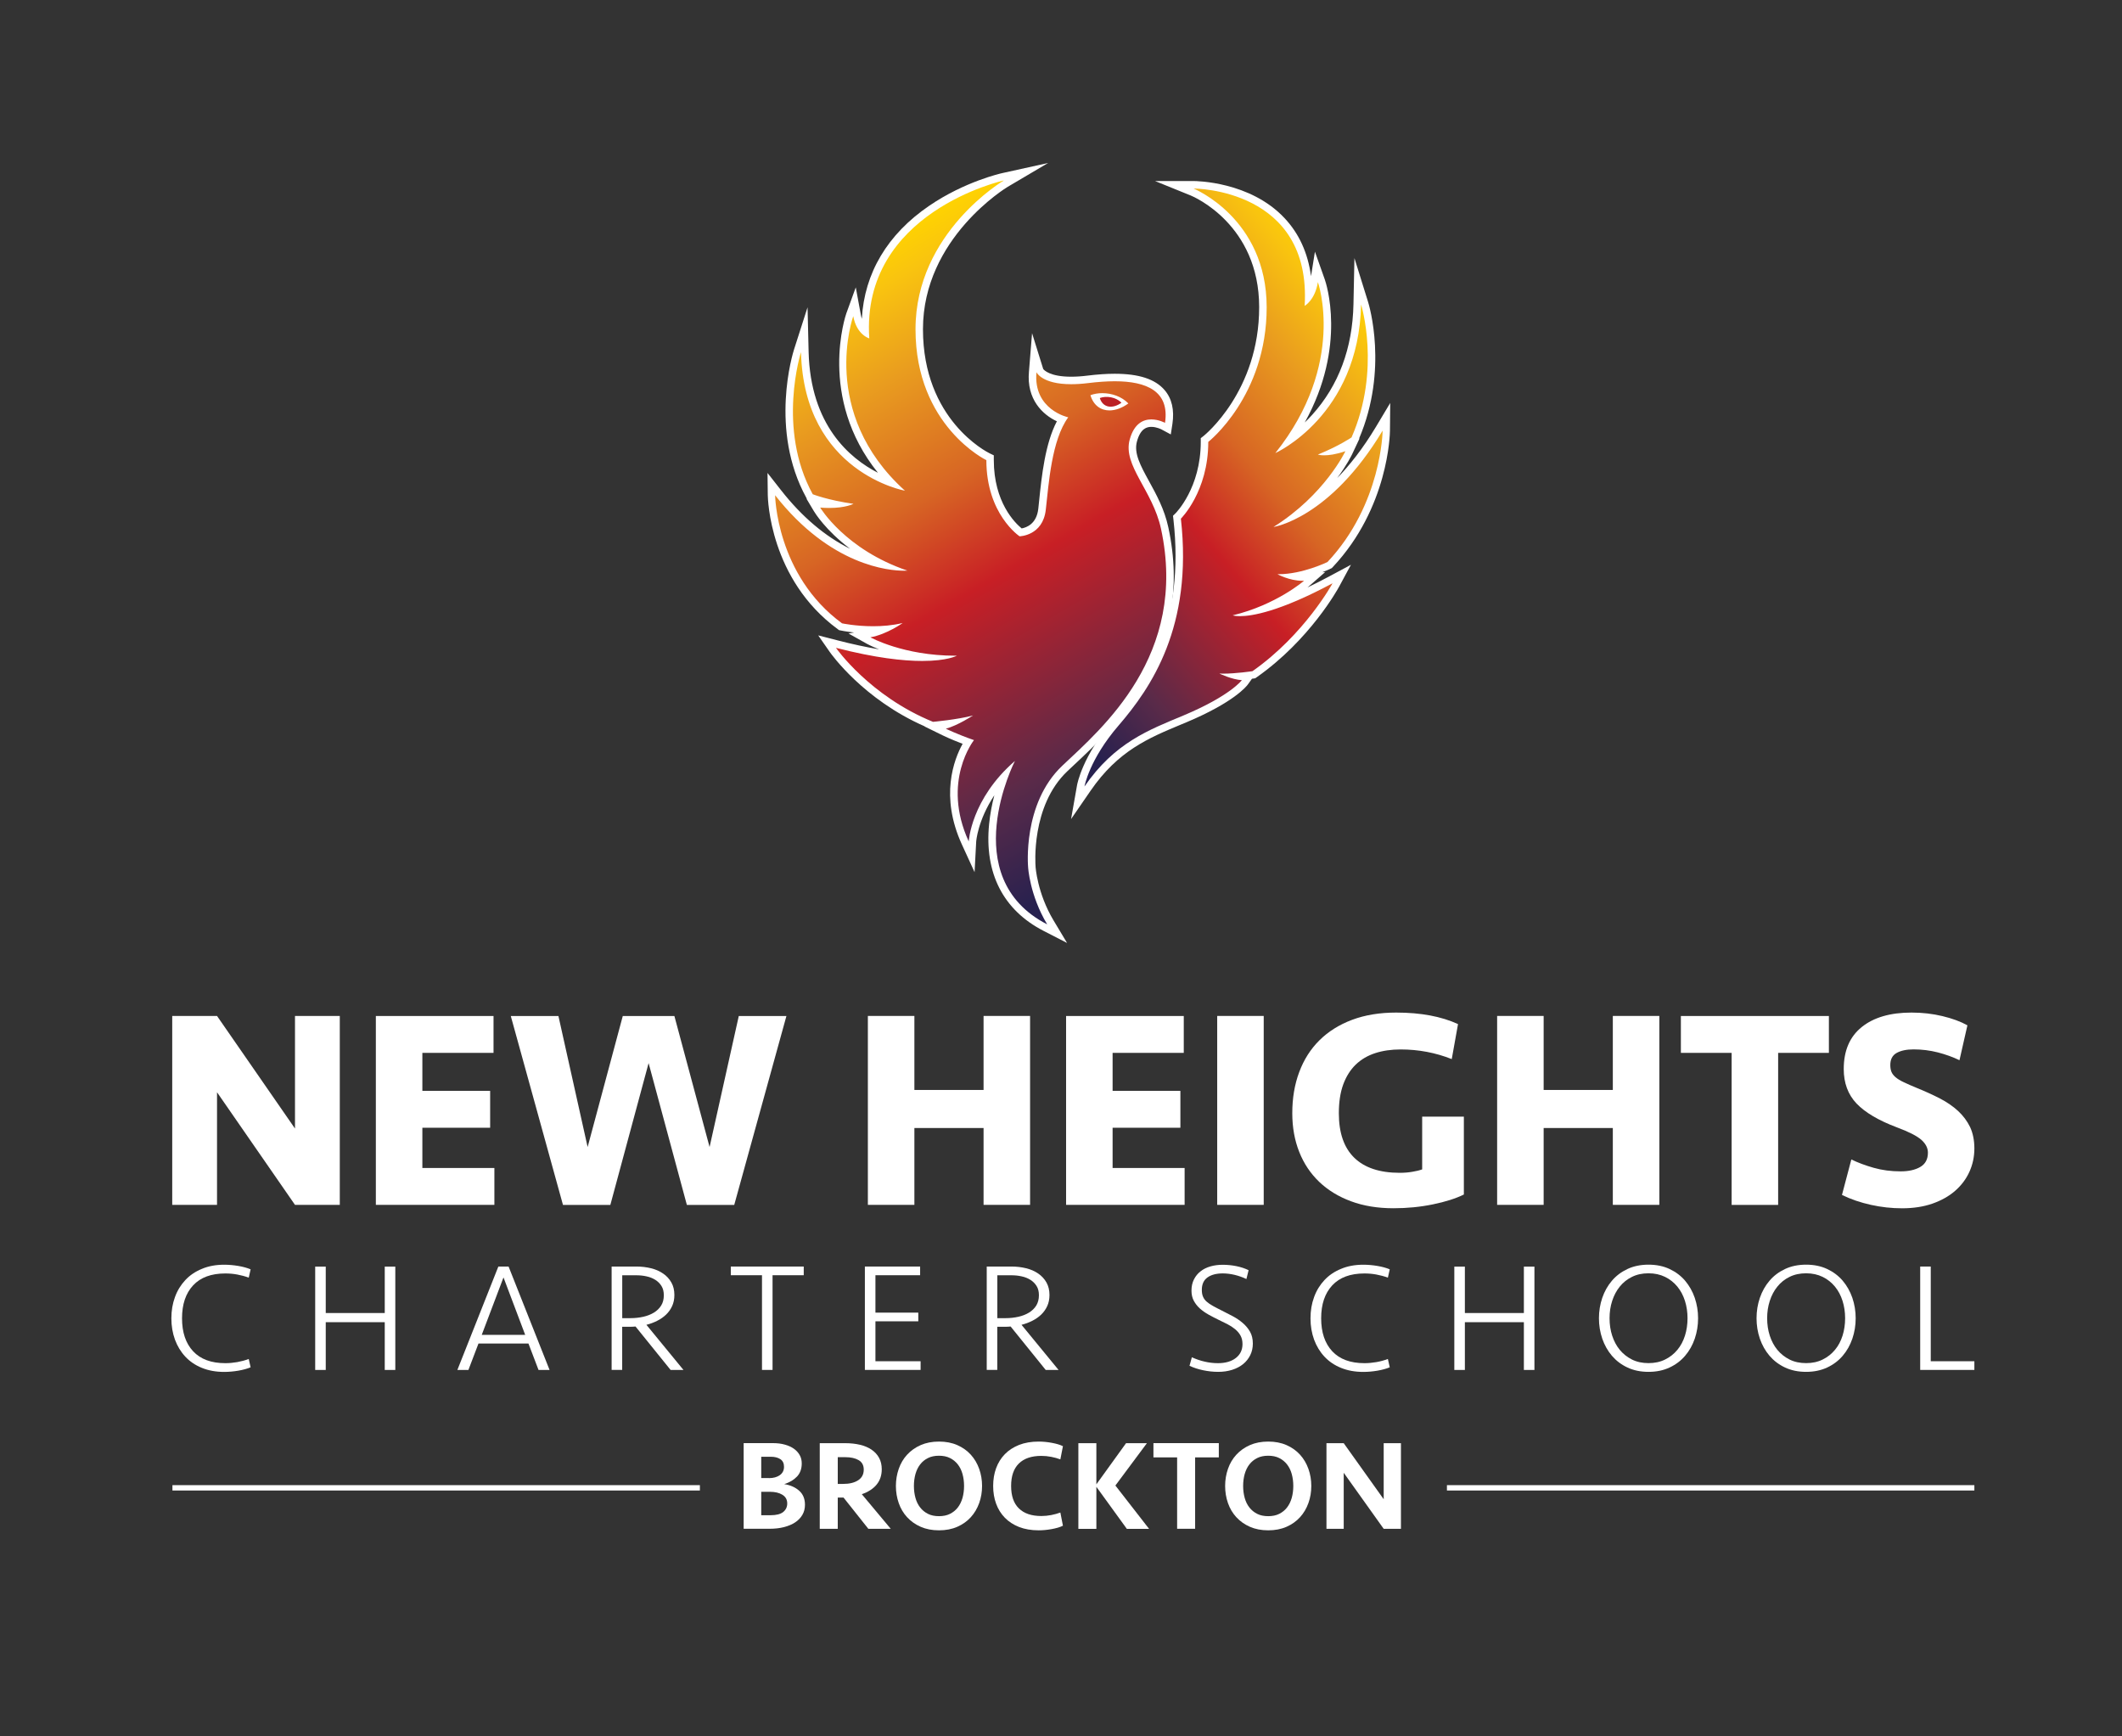
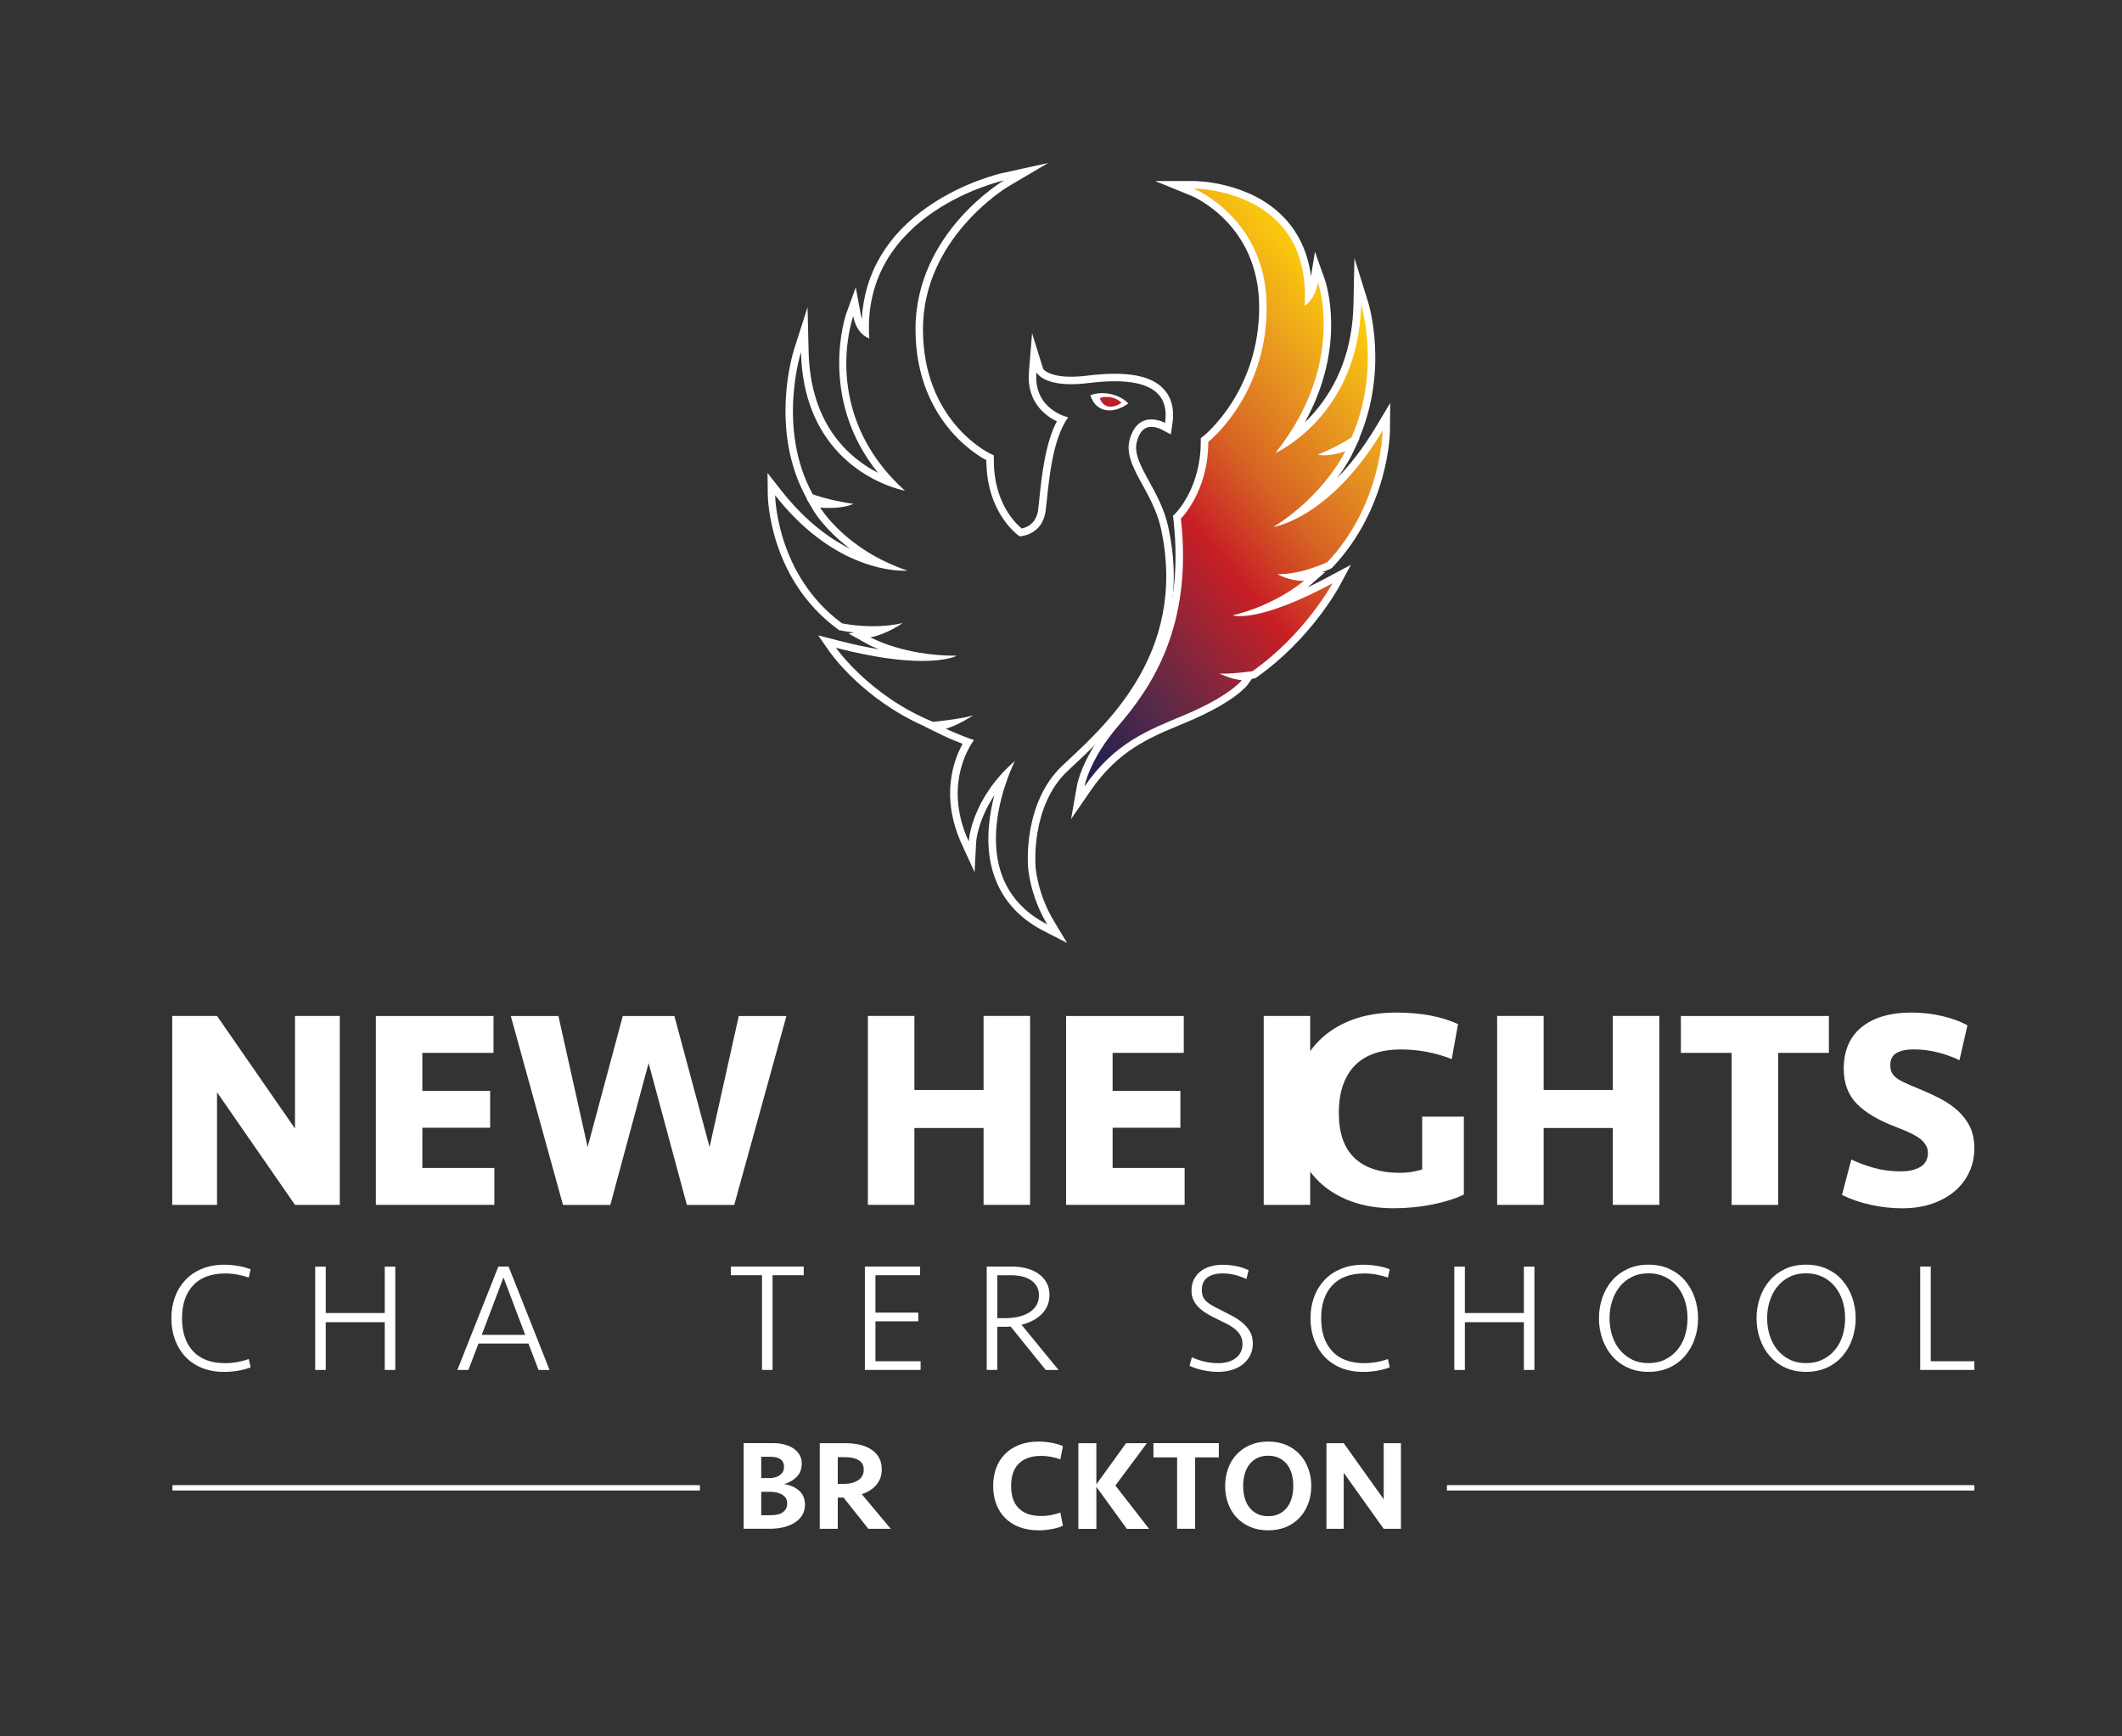
<svg xmlns="http://www.w3.org/2000/svg" version="1.1" id="Layer_1" x="0px" y="0px" viewBox="0 0 396 324" xml:space="preserve">
  <rect x="0" y="0" width="396" height="324" fill="#333333" stroke="none" />
  <g>
    <path fill="#FFFFFF" d="M55.05,224.82L40.5,203.81v21.01h-8.36v-35.25h8.36l14.55,21.01v-21.01h8.36v35.25H55.05z" />
    <path fill="#FFFFFF" d="M70.14,189.58H92.1v6.88H78.82v7.09h12.65v6.88H78.82v7.51h13.44v6.88H70.14V189.58z" />
    <path fill="#FFFFFF" d="M132.42,214.03l5.45-24.45h8.89l-9.74,35.25h-8.84l-7.14-26.46l-7.14,26.46h-8.84l-9.74-35.25h8.89 l5.45,24.45l6.56-24.45h9.63L132.42,214.03z" />
    <path fill="#FFFFFF" d="M183.55,224.82v-14.34h-12.91v14.34h-8.68v-35.25h8.68v13.81h12.91v-13.81h8.68v35.25H183.55z" />
    <path fill="#FFFFFF" d="M198.95,189.58h21.96v6.88h-13.28v7.09h12.65v6.88h-12.65v7.51h13.44v6.88h-22.12V189.58z" />
-     <path fill="#FFFFFF" d="M235.83,224.82h-8.68v-35.25h8.68V224.82z" />
+     <path fill="#FFFFFF" d="M235.83,224.82v-35.25h8.68V224.82z" />
    <path fill="#FFFFFF" d="M260.55,188.94c4.59,0,8.43,0.72,11.54,2.15l-1.17,6.53c-3.03-1.2-6.21-1.8-9.53-1.8 c-1.76,0-3.35,0.23-4.76,0.69c-1.41,0.46-2.62,1.17-3.63,2.14c-1,0.97-1.78,2.21-2.33,3.7c-0.55,1.5-0.82,3.29-0.82,5.37 c0,3.67,0.96,6.44,2.88,8.31c1.92,1.87,4.75,2.81,8.49,2.81c0.81,0,1.59-0.06,2.33-0.19c0.74-0.12,1.36-0.27,1.85-0.45v-9.84h7.78 v14.53c-1.52,0.75-3.45,1.36-5.79,1.84c-2.35,0.48-4.79,0.72-7.33,0.72c-2.96,0-5.61-0.43-7.94-1.3c-2.33-0.86-4.3-2.07-5.93-3.62 c-1.62-1.55-2.87-3.41-3.73-5.58c-0.86-2.17-1.3-4.58-1.3-7.22c0-2.82,0.43-5.39,1.3-7.7c0.86-2.31,2.12-4.29,3.78-5.93 c1.66-1.64,3.69-2.91,6.09-3.81C254.74,189.39,257.48,188.94,260.55,188.94z" />
    <path fill="#FFFFFF" d="M300.98,224.82v-14.34h-12.91v14.34h-8.68v-35.25h8.68v13.81h12.91v-13.81h8.68v35.25H300.98z" />
    <path fill="#FFFFFF" d="M341.3,189.58v6.88h-9.47v28.37h-8.68v-28.37h-9.47v-6.88H341.3z" />
    <path fill="#FFFFFF" d="M368.45,214.29c0,1.55-0.31,3.01-0.93,4.37c-0.62,1.36-1.51,2.54-2.67,3.55s-2.58,1.8-4.23,2.38 c-1.66,0.58-3.55,0.87-5.66,0.87c-1.94,0-3.88-0.21-5.82-0.64s-3.74-1.04-5.4-1.85l1.75-6.62c1.23,0.6,2.63,1.12,4.18,1.56 c1.55,0.44,3.23,0.66,5.03,0.66c1.48,0,2.7-0.27,3.65-0.82c0.95-0.55,1.43-1.44,1.43-2.67c0-0.88-0.42-1.68-1.24-2.41 c-0.83-0.72-2.34-1.49-4.52-2.3c-3.46-1.3-5.98-2.8-7.57-4.47c-1.59-1.68-2.38-3.82-2.38-6.43c0-3.42,1.12-6.03,3.36-7.83 c2.24-1.8,5.34-2.7,9.29-2.7c2.01,0,3.93,0.22,5.77,0.66c1.83,0.44,3.39,1.01,4.66,1.72l-1.48,6.51c-1.24-0.6-2.58-1.08-4.05-1.46 c-1.46-0.37-2.97-0.56-4.52-0.56c-1.31,0-2.35,0.22-3.15,0.66c-0.79,0.44-1.19,1.19-1.19,2.25c0,0.49,0.07,0.92,0.21,1.27 c0.14,0.35,0.4,0.69,0.77,1.01c0.37,0.32,0.89,0.64,1.56,0.95c0.67,0.32,1.52,0.69,2.54,1.11c1.48,0.6,2.88,1.24,4.18,1.91 c1.3,0.67,2.43,1.45,3.39,2.33c0.95,0.88,1.7,1.89,2.25,3.02C368.18,211.45,368.45,212.78,368.45,214.29z" />
  </g>
  <g>
    <path fill="#FFFFFF" d="M41.84,235.99c0.87,0,1.75,0.08,2.64,0.23c0.89,0.15,1.65,0.36,2.29,0.63l-0.35,1.55 c-0.68-0.25-1.39-0.44-2.14-0.58c-0.75-0.14-1.5-0.2-2.23-0.2c-2.63,0-4.63,0.74-6.01,2.22c-1.38,1.48-2.07,3.53-2.07,6.15 c0,2.62,0.69,4.67,2.07,6.15c1.38,1.48,3.38,2.22,6.01,2.22c0.73,0,1.48-0.07,2.23-0.2c0.75-0.14,1.47-0.33,2.14-0.58l0.35,1.55 c-0.64,0.27-1.4,0.47-2.29,0.63c-0.89,0.15-1.77,0.23-2.64,0.23c-1.55,0-2.93-0.25-4.16-0.75c-1.23-0.5-2.26-1.2-3.1-2.1 c-0.84-0.9-1.48-1.96-1.93-3.17c-0.44-1.22-0.67-2.54-0.67-3.97c0-1.43,0.22-2.75,0.67-3.97c0.44-1.22,1.09-2.27,1.93-3.17 c0.84-0.9,1.87-1.6,3.1-2.1C38.91,236.24,40.3,235.99,41.84,235.99z" />
    <path fill="#FFFFFF" d="M71.8,255.63v-8.92H60.79v8.92h-1.97v-19.29h1.97V245H71.8v-8.66h1.97v19.29H71.8z" />
    <path fill="#FFFFFF" d="M102.56,255.63h-2.06l-1.88-4.93h-9.33l-1.88,4.93h-2.06L93,236.33h1.91L102.56,255.63z M93.96,238.36 l-4.06,10.72h8.11L93.96,238.36z" />
-     <path fill="#FFFFFF" d="M125.85,241.64c0,0.77-0.14,1.46-0.42,2.07c-0.28,0.61-0.66,1.14-1.13,1.59c-0.47,0.45-1.03,0.84-1.67,1.16 c-0.64,0.32-1.3,0.57-2,0.74l6.92,8.43h-2.4l-6.55-8.11c-0.16,0.02-0.33,0.03-0.54,0.04c-0.2,0.01-0.39,0.01-0.56,0.01h-1.39v8.05 h-1.97v-19.29h4.64c0.95,0,1.85,0.11,2.71,0.32c0.86,0.21,1.61,0.54,2.26,0.99c0.65,0.44,1.16,1,1.54,1.67 C125.67,239.97,125.85,240.75,125.85,241.64z M123.88,241.69c0-0.68-0.14-1.25-0.43-1.72s-0.68-0.86-1.16-1.16 c-0.48-0.3-1.03-0.52-1.65-0.65c-0.62-0.14-1.26-0.2-1.91-0.2h-2.61v8h1.56c0.83,0,1.62-0.09,2.38-0.26 c0.75-0.17,1.41-0.43,1.98-0.78c0.57-0.35,1.02-0.79,1.35-1.32S123.88,242.43,123.88,241.69z" />
    <path fill="#FFFFFF" d="M149.99,236.33v1.62h-5.82v17.67h-1.97v-17.67h-5.82v-1.62H149.99z" />
    <path fill="#FFFFFF" d="M161.4,236.33h10.31v1.62h-8.34v6.98h8v1.62h-8v7.45h8.43v1.62h-10.4V236.33z" />
    <path fill="#FFFFFF" d="M195.85,241.64c0,0.77-0.14,1.46-0.42,2.07s-0.66,1.14-1.13,1.59c-0.47,0.45-1.03,0.84-1.67,1.16 c-0.64,0.32-1.3,0.57-2,0.74l6.92,8.43h-2.4l-6.55-8.11c-0.15,0.02-0.33,0.03-0.54,0.04c-0.2,0.01-0.39,0.01-0.56,0.01h-1.39v8.05 h-1.97v-19.29h4.64c0.95,0,1.85,0.11,2.71,0.32c0.86,0.21,1.61,0.54,2.26,0.99s1.16,1,1.54,1.67 C195.66,239.97,195.85,240.75,195.85,241.64z M193.88,241.69c0-0.68-0.14-1.25-0.43-1.72c-0.29-0.47-0.68-0.86-1.16-1.16 c-0.48-0.3-1.03-0.52-1.65-0.65c-0.62-0.14-1.26-0.2-1.91-0.2h-2.61v8h1.56c0.83,0,1.62-0.09,2.38-0.26 c0.75-0.17,1.41-0.43,1.98-0.78c0.57-0.35,1.02-0.79,1.35-1.32C193.71,243.06,193.88,242.43,193.88,241.69z" />
    <path fill="#FFFFFF" d="M233.8,250.7c0,0.79-0.16,1.51-0.48,2.16c-0.32,0.65-0.76,1.2-1.33,1.67c-0.57,0.46-1.25,0.82-2.04,1.07 c-0.79,0.25-1.66,0.38-2.61,0.38c-0.93,0-1.87-0.1-2.82-0.3c-0.96-0.2-1.8-0.48-2.54-0.83l0.44-1.59c0.77,0.35,1.56,0.62,2.38,0.81 c0.81,0.19,1.64,0.29,2.49,0.29c1.39,0,2.5-0.32,3.33-0.96c0.83-0.64,1.25-1.51,1.25-2.61c0-0.6-0.12-1.12-0.36-1.56 c-0.24-0.44-0.57-0.84-0.99-1.19c-0.42-0.35-0.89-0.66-1.43-0.94c-0.54-0.28-1.1-0.56-1.68-0.83c-0.64-0.31-1.26-0.63-1.87-0.97 c-0.61-0.34-1.15-0.72-1.62-1.14s-0.85-0.91-1.14-1.45c-0.29-0.54-0.43-1.17-0.43-1.88c0-0.79,0.15-1.49,0.46-2.1 c0.31-0.61,0.72-1.12,1.25-1.52c0.52-0.41,1.13-0.71,1.84-0.91c0.7-0.2,1.46-0.3,2.27-0.3c0.89,0,1.75,0.09,2.58,0.26 c0.83,0.17,1.58,0.42,2.26,0.75l-0.41,1.65c-0.68-0.33-1.4-0.58-2.16-0.77c-0.76-0.18-1.51-0.28-2.25-0.28 c-1.2,0-2.15,0.25-2.85,0.75c-0.71,0.5-1.06,1.28-1.06,2.32c0,0.5,0.07,0.93,0.22,1.27c0.15,0.35,0.37,0.66,0.68,0.93 c0.31,0.27,0.7,0.54,1.17,0.8c0.47,0.26,1.04,0.56,1.69,0.88c0.66,0.33,1.32,0.67,2,1.03c0.68,0.36,1.29,0.77,1.85,1.25 c0.56,0.47,1.02,1.02,1.38,1.64C233.62,249.09,233.8,249.84,233.8,250.7z" />
    <path fill="#FFFFFF" d="M254.42,235.99c0.87,0,1.75,0.08,2.64,0.23c0.89,0.15,1.65,0.36,2.29,0.63l-0.35,1.55 c-0.68-0.25-1.39-0.44-2.14-0.58s-1.5-0.2-2.23-0.2c-2.63,0-4.63,0.74-6.01,2.22c-1.38,1.48-2.07,3.53-2.07,6.15 c0,2.62,0.69,4.67,2.07,6.15c1.38,1.48,3.39,2.22,6.01,2.22c0.73,0,1.48-0.07,2.23-0.2s1.47-0.33,2.14-0.58l0.35,1.55 c-0.64,0.27-1.4,0.47-2.29,0.63c-0.89,0.15-1.77,0.23-2.64,0.23c-1.55,0-2.93-0.25-4.16-0.75c-1.23-0.5-2.26-1.2-3.1-2.1 c-0.84-0.9-1.48-1.96-1.93-3.17c-0.44-1.22-0.67-2.54-0.67-3.97c0-1.43,0.22-2.75,0.67-3.97c0.44-1.22,1.09-2.27,1.93-3.17 c0.84-0.9,1.87-1.6,3.1-2.1C251.49,236.24,252.88,235.99,254.42,235.99z" />
    <path fill="#FFFFFF" d="M284.38,255.63v-8.92h-11.01v8.92h-1.97v-19.29h1.97V245h11.01v-8.66h1.97v19.29H284.38z" />
    <path fill="#FFFFFF" d="M307.64,255.98c-1.47,0-2.78-0.27-3.93-0.81c-1.15-0.54-2.11-1.27-2.9-2.19c-0.78-0.92-1.38-1.98-1.8-3.19 c-0.41-1.21-0.62-2.48-0.62-3.81s0.21-2.6,0.62-3.81c0.42-1.21,1.01-2.27,1.8-3.19c0.78-0.92,1.75-1.65,2.9-2.19 c1.15-0.54,2.46-0.81,3.93-0.81c1.47,0,2.78,0.27,3.93,0.81c1.15,0.54,2.12,1.27,2.9,2.19c0.78,0.92,1.38,1.98,1.8,3.19 c0.41,1.21,0.62,2.48,0.62,3.81s-0.21,2.6-0.62,3.81c-0.42,1.21-1.01,2.27-1.8,3.19c-0.78,0.92-1.75,1.65-2.9,2.19 C310.42,255.71,309.11,255.98,307.64,255.98z M307.64,254.35c1.16,0,2.19-0.22,3.09-0.67c0.9-0.44,1.66-1.04,2.29-1.8 c0.63-0.75,1.1-1.64,1.42-2.65c0.32-1.01,0.48-2.1,0.48-3.26c0-1.14-0.16-2.22-0.48-3.23c-0.32-1.01-0.79-1.9-1.42-2.67 c-0.63-0.76-1.39-1.37-2.29-1.81c-0.9-0.44-1.93-0.67-3.09-0.67s-2.19,0.22-3.09,0.67c-0.9,0.44-1.66,1.05-2.27,1.81 c-0.62,0.76-1.09,1.65-1.42,2.67c-0.33,1.01-0.49,2.09-0.49,3.23c0,1.16,0.16,2.25,0.49,3.26c0.33,1.01,0.8,1.9,1.42,2.65 c0.62,0.75,1.38,1.35,2.27,1.8C305.45,254.13,306.48,254.35,307.64,254.35z" />
    <path fill="#FFFFFF" d="M337.05,255.98c-1.47,0-2.78-0.27-3.93-0.81c-1.15-0.54-2.11-1.27-2.9-2.19c-0.78-0.92-1.38-1.98-1.8-3.19 c-0.41-1.21-0.62-2.48-0.62-3.81s0.21-2.6,0.62-3.81c0.42-1.21,1.01-2.27,1.8-3.19c0.78-0.92,1.75-1.65,2.9-2.19 c1.15-0.54,2.46-0.81,3.93-0.81c1.47,0,2.78,0.27,3.93,0.81c1.15,0.54,2.12,1.27,2.9,2.19c0.78,0.92,1.38,1.98,1.8,3.19 c0.41,1.21,0.62,2.48,0.62,3.81s-0.21,2.6-0.62,3.81c-0.42,1.21-1.01,2.27-1.8,3.19c-0.78,0.92-1.75,1.65-2.9,2.19 C339.82,255.71,338.51,255.98,337.05,255.98z M337.05,254.35c1.16,0,2.19-0.22,3.09-0.67c0.9-0.44,1.66-1.04,2.29-1.8 c0.63-0.75,1.1-1.64,1.42-2.65c0.32-1.01,0.48-2.1,0.48-3.26c0-1.14-0.16-2.22-0.48-3.23c-0.32-1.01-0.79-1.9-1.42-2.67 c-0.63-0.76-1.39-1.37-2.29-1.81c-0.9-0.44-1.93-0.67-3.09-0.67s-2.19,0.22-3.09,0.67c-0.9,0.44-1.66,1.05-2.27,1.81 c-0.62,0.76-1.09,1.65-1.42,2.67c-0.33,1.01-0.49,2.09-0.49,3.23c0,1.16,0.16,2.25,0.49,3.26c0.33,1.01,0.8,1.9,1.42,2.65 c0.62,0.75,1.38,1.35,2.27,1.8C334.86,254.13,335.89,254.35,337.05,254.35z" />
    <path fill="#FFFFFF" d="M360.31,236.33v17.67h8.14v1.62h-10.11v-19.29H360.31z" />
  </g>
  <line fill="none" stroke="#FFFFFF" stroke-miterlimit="22.926" x1="130.61" y1="277.62" x2="32.18" y2="277.62" />
  <line fill="none" stroke="#FFFFFF" stroke-miterlimit="22.926" x1="368.45" y1="277.62" x2="270.02" y2="277.62" />
  <g>
    <path fill="#FFFFFF" d="M150.22,280.78c0,0.7-0.16,1.33-0.48,1.88c-0.32,0.55-0.77,1.02-1.34,1.4c-0.58,0.38-1.27,0.68-2.09,0.89 c-0.82,0.21-1.72,0.31-2.71,0.31h-4.82v-15.98h5.47c0.82,0,1.56,0.09,2.22,0.28c0.66,0.18,1.23,0.44,1.69,0.77 c0.46,0.33,0.82,0.72,1.08,1.19c0.26,0.46,0.38,0.98,0.38,1.54c0,1.01-0.29,1.82-0.88,2.45c-0.58,0.62-1.38,1.1-2.39,1.42 c1.15,0.18,2.08,0.59,2.8,1.24C149.86,278.8,150.22,279.67,150.22,280.78z M143.49,275.81c0.83,0,1.5-0.18,2.03-0.55 c0.52-0.37,0.79-0.89,0.79-1.56c0-0.64-0.22-1.11-0.67-1.42c-0.45-0.3-1.05-0.46-1.81-0.46h-1.77v3.98H143.49z M146.91,280.54 c0-0.72-0.3-1.26-0.91-1.63c-0.6-0.37-1.38-0.55-2.34-0.55h-1.6v4.37h1.77c1.05,0,1.83-0.2,2.33-0.6 C146.66,281.72,146.91,281.19,146.91,280.54z" />
    <path fill="#FFFFFF" d="M164.55,274.15c0,1.14-0.32,2.09-0.96,2.87c-0.64,0.78-1.56,1.37-2.76,1.79l5.4,6.46h-4.18l-4.63-5.83 h-1.08v5.83h-3.36v-15.98h4.78c0.99,0,1.9,0.1,2.74,0.3c0.83,0.2,1.55,0.5,2.15,0.91c0.6,0.41,1.07,0.92,1.4,1.52 C164.38,272.63,164.55,273.34,164.55,274.15z M161.19,274.23c0-0.82-0.32-1.41-0.96-1.78s-1.47-0.55-2.5-0.55h-1.39v4.99h1.01 c1.15,0,2.08-0.22,2.78-0.67S161.19,275.11,161.19,274.23z" />
-     <path fill="#FFFFFF" d="M183.27,277.27c0,1.14-0.18,2.2-0.54,3.2c-0.36,1-0.88,1.88-1.56,2.63c-0.68,0.75-1.52,1.35-2.52,1.79 s-2.14,0.66-3.42,0.66c-1.28,0-2.42-0.22-3.42-0.66s-1.84-1.04-2.53-1.79c-0.69-0.75-1.21-1.63-1.56-2.63 c-0.35-1-0.53-2.07-0.53-3.2c0-1.12,0.18-2.18,0.53-3.19c0.35-1.01,0.87-1.89,1.56-2.64c0.69-0.75,1.53-1.35,2.53-1.79 s2.14-0.66,3.42-0.66c1.28,0,2.42,0.22,3.42,0.66s1.84,1.04,2.52,1.79c0.68,0.75,1.2,1.63,1.56,2.64 C183.09,275.09,183.27,276.15,183.27,277.27z M175.23,282.91c0.78,0,1.47-0.14,2.05-0.43c0.58-0.29,1.07-0.68,1.46-1.19 c0.39-0.5,0.68-1.1,0.88-1.79c0.19-0.69,0.29-1.43,0.29-2.23c0-0.8-0.1-1.54-0.29-2.23c-0.19-0.69-0.48-1.28-0.88-1.79 c-0.39-0.5-0.88-0.9-1.46-1.19c-0.58-0.29-1.27-0.43-2.05-0.43c-0.78,0-1.47,0.14-2.05,0.43c-0.58,0.29-1.07,0.68-1.46,1.19 c-0.39,0.5-0.68,1.1-0.88,1.79c-0.19,0.69-0.29,1.43-0.29,2.23c0,0.8,0.1,1.54,0.29,2.23c0.19,0.69,0.48,1.28,0.88,1.79 c0.39,0.5,0.88,0.9,1.46,1.19C173.76,282.77,174.44,282.91,175.23,282.91z" />
    <path fill="#FFFFFF" d="M193.83,268.99c0.4,0,0.81,0.02,1.22,0.06s0.82,0.1,1.21,0.17c0.39,0.07,0.77,0.16,1.13,0.26 c0.36,0.1,0.68,0.23,0.97,0.37l-0.48,2.46c-0.51-0.19-1.08-0.35-1.7-0.47c-0.62-0.12-1.24-0.18-1.85-0.18 c-1.82,0-3.22,0.47-4.19,1.42c-0.97,0.95-1.45,2.35-1.45,4.19c0,1.85,0.48,3.25,1.45,4.19c0.97,0.95,2.36,1.42,4.19,1.42 c0.61,0,1.22-0.06,1.85-0.18c0.62-0.12,1.19-0.28,1.7-0.47l0.48,2.46c-0.29,0.14-0.61,0.27-0.97,0.37 c-0.36,0.1-0.74,0.19-1.13,0.26c-0.39,0.07-0.8,0.13-1.21,0.17c-0.42,0.04-0.82,0.06-1.22,0.06c-1.38,0-2.59-0.21-3.65-0.62 c-1.06-0.42-1.94-0.99-2.66-1.73c-0.72-0.74-1.26-1.61-1.63-2.62c-0.37-1.01-0.55-2.11-0.55-3.31c0-1.2,0.18-2.3,0.55-3.31 c0.37-1.01,0.91-1.88,1.63-2.62c0.72-0.74,1.61-1.31,2.66-1.73C191.24,269.2,192.45,268.99,193.83,268.99z" />
    <path fill="#FFFFFF" d="M201.24,285.27v-15.98h3.36v7.68l5.54-7.68h3.89l-5.88,7.9l6.29,8.09h-4.15l-5.69-7.85v7.85H201.24z" />
    <path fill="#FFFFFF" d="M227.45,269.28v2.66h-4.42v13.32h-3.36v-13.32h-4.42v-2.66H227.45z" />
    <path fill="#FFFFFF" d="M244.71,277.27c0,1.14-0.18,2.2-0.54,3.2c-0.36,1-0.88,1.88-1.56,2.63c-0.68,0.75-1.52,1.35-2.52,1.79 s-2.14,0.66-3.42,0.66c-1.28,0-2.42-0.22-3.42-0.66s-1.84-1.04-2.53-1.79c-0.69-0.75-1.21-1.63-1.56-2.63 c-0.35-1-0.53-2.07-0.53-3.2c0-1.12,0.18-2.18,0.53-3.19c0.35-1.01,0.87-1.89,1.56-2.64c0.69-0.75,1.53-1.35,2.53-1.79 s2.14-0.66,3.42-0.66c1.28,0,2.42,0.22,3.42,0.66s1.84,1.04,2.52,1.79c0.68,0.75,1.2,1.63,1.56,2.64 C244.53,275.09,244.71,276.15,244.71,277.27z M236.67,282.91c0.78,0,1.47-0.14,2.05-0.43c0.58-0.29,1.07-0.68,1.46-1.19 c0.39-0.5,0.68-1.1,0.88-1.79c0.19-0.69,0.29-1.43,0.29-2.23c0-0.8-0.1-1.54-0.29-2.23c-0.19-0.69-0.48-1.28-0.88-1.79 c-0.39-0.5-0.88-0.9-1.46-1.19c-0.58-0.29-1.27-0.43-2.05-0.43c-0.78,0-1.47,0.14-2.05,0.43c-0.58,0.29-1.07,0.68-1.46,1.19 c-0.39,0.5-0.68,1.1-0.88,1.79c-0.19,0.69-0.29,1.43-0.29,2.23c0,0.8,0.1,1.54,0.29,2.23c0.19,0.69,0.48,1.28,0.88,1.79 c0.39,0.5,0.88,0.9,1.46,1.19C235.2,282.77,235.88,282.91,236.67,282.91z" />
    <path fill="#FFFFFF" d="M258.22,285.27l-7.46-10.46v10.46h-3.22v-15.98h3.22l7.46,10.46v-10.46h3.22v15.98H258.22z" />
  </g>
  <g>
    <linearGradient id="SVGID_1_" gradientUnits="userSpaceOnUse" x1="256.027" y1="55.622" x2="177.462" y2="121.546">
      <stop offset="0" style="stop-color:#FFD400" />
      <stop offset="0.062" style="stop-color:#F9C40F" />
      <stop offset="0.188" style="stop-color:#E99C1F" />
      <stop offset="0.363" style="stop-color:#D76524" />
      <stop offset="0.514" style="stop-color:#C81F25" />
      <stop offset="0.777" style="stop-color:#592A49" />
      <stop offset="0.921" style="stop-color:#27214F" />
    </linearGradient>
    <path fill="url(#SVGID_1_)" d="M201.71,146.61c0.04-0.21,0.98-5.28,6.52-11.71c6.49-7.53,13.65-18.66,11.46-38.07l-0.04-0.34 l0.24-0.24c0.05-0.05,4.91-4.97,4.9-13.82V82.1l0.27-0.21c0.11-0.08,10.64-8.56,10.63-24.6c-0.01-15.91-12.67-21.25-13.21-21.46 l-3.28-1.34l3.54-0.01c0.42,0,10.25,0.08,16.49,6.71c3.34,3.55,5.02,8.3,5,14.13c0.41-0.61,0.82-1.51,1.02-2.79l0.43-2.72 l0.92,2.59c0.05,0.15,4.77,14.02-5.92,29.68c4.44-3.18,12.32-10.84,12.62-25.3l0.09-4.3l1.28,4.11c0.16,0.51,3.79,12.53-1.81,25.3 l-0.08,0.18l-0.16,0.11c-0.06,0.04-1.09,0.74-2.92,1.68c0.35-0.09,0.74-0.21,1.15-0.35l1.56-0.53l-0.7,1.49 c-0.13,0.28-2.78,5.78-9.08,11.08c3.88-2.2,9.44-6.66,14.79-15.58l1.33-2.21l-0.03,2.58c-0.01,0.57-0.26,14.12-10.48,24.99 l-0.09,0.09l-0.11,0.06c-0.15,0.07-2.96,1.43-6.33,2.04c0.43,0.08,0.88,0.12,1.33,0.12c0.1,0,0.2,0,0.3-0.01l2.01-0.1l-1.52,1.32 c-0.16,0.14-2.89,2.49-7.49,4.53c2.8-0.81,6.71-2.35,12.02-5.2l2.06-1.1l-1.11,2.05c-0.21,0.4-5.35,9.75-15.16,16.64l-0.14,0.09 l-0.16,0.02c-0.07,0.01-0.99,0.14-2.2,0.27c0.05,0,1.45,0.07,1.45,0.07l-0.76,1.05c-0.09,0.12-2.33,3.11-11.23,6.84l-0.96,0.4 c-6.13,2.55-11.91,4.96-17.16,12.58l-1.82,2.65L201.71,146.61z" />
    <path fill="#FFFFFF" d="M222.74,35.18c0.31,0,22.05,0.08,20.73,21.89c0,0,1.94-1.06,2.47-4.43c0,0,5.39,15.2-7.94,31.9 c0,0,15.57-6.95,16-27.73c0,0,3.78,12.13-1.78,24.81c0,0-2.32,1.59-6.28,3.2c0,0,0.37,0.14,1.17,0.14c0.84,0,2.14-0.15,3.96-0.77 c0,0-3.84,8.14-13.42,14.14c0,0,10.51-1.54,20.37-17.98c0,0-0.14,13.72-10.29,24.52c0,0-4.65,2.27-9.1,2.27c-0.08,0-0.16,0-0.24,0 c0,0,2.21,1.23,4.64,1.23c0.11,0,0.22,0,0.33-0.01c0,0-5.17,4.5-13.32,6.46c0,0,0.4,0.15,1.35,0.15c2.2,0,7.33-0.8,17.28-6.13 c0,0-5.16,9.53-14.94,16.4c0,0-3.1,0.46-5.47,0.46c-0.25,0-0.48,0-0.71-0.02c0,0,2.37,1.14,4.2,1.23c0,0-2.11,2.91-10.94,6.61 c-6.41,2.68-12.78,5.03-18.43,13.23c0,0,0.88-5.02,6.36-11.37c6.07-7.05,13.9-18.43,11.63-38.6c0,0,5.12-5.04,5.11-14.32 c0,0,10.91-8.55,10.9-25.15S222.74,35.18,222.74,35.18C222.74,35.18,222.74,35.18,222.74,35.18 M222.74,33.78L222.74,33.78h-7.19 l6.66,2.7c0.52,0.21,12.76,5.41,12.77,20.82c0.01,15.73-10.26,23.96-10.36,24.04l-0.54,0.42l0,0.68c0.01,8.6-4.64,13.27-4.69,13.32 l-0.49,0.48l0.08,0.68c2.16,19.14-4.9,30.11-11.3,37.53c-5.66,6.57-6.64,11.82-6.68,12.04l-1.12,6.34l3.65-5.3 c5.13-7.45,10.82-9.82,16.85-12.33l0.96-0.4c8.93-3.74,11.29-6.75,11.53-7.08l0.77-1.07c0.16-0.02,0.25-0.04,0.28-0.04l0.33-0.05 l0.27-0.19c9.94-6.98,15.15-16.48,15.37-16.88l2.22-4.11l-4.12,2.21c-1.44,0.77-2.77,1.44-4,2.03c0.15-0.12,0.24-0.2,0.27-0.22 l3.04-2.65l-0.54,0.03c0.91-0.36,1.48-0.63,1.55-0.67l0.23-0.11l0.18-0.19c10.41-11.07,10.67-24.88,10.67-25.46l0.05-5.16 l-2.65,4.43c-2.46,4.11-4.96,7.23-7.25,9.59c1.84-2.48,2.7-4.28,2.78-4.43l1.4-2.98l-0.09,0.03c5.5-12.88,1.85-24.94,1.69-25.45 l-2.56-8.22l-0.18,8.6c-0.17,8.22-2.77,15.17-7.71,20.65c-0.46,0.51-0.92,0.98-1.38,1.42c7.95-14.32,3.94-26.11,3.74-26.68 l-1.84-5.19l-0.73,4.57c-0.58-4.33-2.24-7.97-4.96-10.85C233.29,33.85,223.17,33.78,222.74,33.78L222.74,33.78z" />
  </g>
  <g>
    <linearGradient id="SVGID_00000012448947087067859270000012906878659873969828_" gradientUnits="userSpaceOnUse" x1="157.755" y1="48.164" x2="222.214" y2="159.81">
      <stop offset="0" style="stop-color:#FFD400" />
      <stop offset="0.061" style="stop-color:#F9C40F" />
      <stop offset="0.186" style="stop-color:#E99C1F" />
      <stop offset="0.359" style="stop-color:#D76524" />
      <stop offset="0.509" style="stop-color:#C81F25" />
      <stop offset="0.793" style="stop-color:#592A49" />
      <stop offset="0.949" style="stop-color:#27214F" />
    </linearGradient>
-     <path fill="url(#SVGID_00000012448947087067859270000012906878659873969828_)" d="M195.11,173.08 c-13.52-6.95-10.03-21.7-7.66-28.23c-5.55,6.1-5.95,12.09-5.95,12.16l-0.16,2.82l-1.18-2.56c-4.38-9.54-0.92-16.56,0.52-18.85 c-2.61-0.95-4.38-1.82-4.47-1.86l-1.68-0.83l1.81-0.48c0.25-0.07,0.51-0.15,0.77-0.25c-1.58,0.22-2.83,0.33-2.92,0.34l-0.17,0.02 l-0.16-0.06c-11.91-4.85-18.16-13.68-18.42-14.05l-1.08-1.55l1.83,0.47c6.24,1.61,11.6,2.43,15.93,2.43c0.09,0,0.18,0,0.26,0 c-6.28-0.91-10.07-2.99-10.27-3.1l-1.71-0.95l1.92-0.35c0.84-0.15,1.67-0.43,2.42-0.74c-0.58,0.04-1.17,0.05-1.78,0.05 c-3.32,0-5.84-0.54-5.95-0.56l-0.15-0.03l-0.12-0.09c-12.45-9.11-12.77-24.31-12.78-24.46l-0.02-2.07l1.28,1.63 c7.31,9.32,14.83,12.39,19.54,13.37c-8.55-4.15-12.11-9.99-12.28-10.28l-0.69-1.16l1.35,0.11c0.56,0.04,1.11,0.07,1.64,0.07 c0.3,0,0.58-0.01,0.85-0.02c-2.62-0.58-4.1-1.15-4.19-1.19l-0.24-0.09l-0.12-0.22c-6.81-12.42-2.43-26.48-2.24-27.07l1.27-3.95 l0.1,4.15c0.22,9.08,3.44,16.08,9.58,20.79c2.42,1.86,4.85,2.98,6.61,3.62c-13.72-14.34-7.86-31.17-7.79-31.35l0.88-2.43l0.47,2.54 c0.3,1.61,0.97,2.52,1.55,3.03c-0.6-22.81,25.42-28.81,25.69-28.87l4.3-0.95l-3.79,2.23c-0.16,0.09-16.15,9.71-16.15,27.16 c0,9.09,3.48,15.07,6.4,18.48c3.17,3.71,6.39,5.3,6.43,5.31l0.39,0.19l0,0.44c0,8.65,4.71,12.73,5.7,13.49 c0.81-0.09,3.58-0.68,3.99-4.31c0.06-0.51,0.11-1.05,0.17-1.62c0.5-4.75,1.17-11.15,3.62-15.16c-1.93-0.74-6.06-3.01-5.53-8.85 l0.24-2.66l1.09,2.44c0,0,1,1.81,5.83,1.81c0.95,0,2-0.07,3.11-0.21c1.84-0.23,3.53-0.35,5.03-0.35c4.29,0,7.16,0.92,8.78,2.8 c1.22,1.42,1.66,3.36,1.3,5.76l-0.15,1l-0.88-0.49c-0.01,0-1.03-0.56-2.21-0.56c-1.64,0-2.77,1.09-3.36,3.25 c-0.67,2.46,0.72,5,2.34,7.95c1.32,2.4,2.81,5.12,3.51,8.36c4.95,22.85-9.62,36.46-17.45,43.77l-1.18,1.1 c-7.13,6.75-6.18,18.21-6.17,18.33c0,0.08,0.31,5.15,3.46,10.4l1.26,2.1L195.11,173.08z M204.42,74.2 c0.54,1.09,1.45,1.68,2.63,1.68c0.75,0,1.57-0.24,2.36-0.68c-1-0.72-2.33-1.14-3.7-1.14C205.26,74.06,204.83,74.11,204.42,74.2z" />
    <path fill="#FFFFFF" d="M187.34,33.67c0,0-16.49,9.69-16.49,27.76s13.22,24.43,13.22,24.43c0,10.11,6.2,14.21,6.2,14.21 s4.34-0.08,4.89-4.95c0.55-4.86,1.09-13.03,4.19-17.25c0,0-6.56-1.39-5.93-8.41c0,0,1,2.23,6.47,2.23c0.93,0,1.99-0.06,3.19-0.21 c1.72-0.21,3.39-0.34,4.94-0.34c5.96,0,10.28,1.86,9.39,7.76c0,0-1.16-0.64-2.55-0.64c-1.48,0-3.21,0.73-4.04,3.76 c-1.33,4.84,4.28,9.45,5.84,16.64c5.12,23.66-11.08,37.28-18.42,44.22c-7.48,7.07-6.38,18.9-6.38,18.9s0.27,5.22,3.56,10.7 c-17.14-8.81-6.02-30.49-6.02-30.49c-8.21,7.11-8.62,15.02-8.62,15.02c-5.15-11.22,0.98-18.91,0.98-18.91 c-3.07-1.06-5.25-2.13-5.25-2.13c2.21-0.59,5.08-2.47,5.08-2.47c-2.91,0.78-7.48,1.19-7.48,1.19 c-11.85-4.83-18.11-13.81-18.11-13.81c7.38,1.9,12.57,2.45,16.1,2.45c4.73,0,6.46-0.98,6.46-0.98c-0.09,0-0.18,0-0.27,0 c-9.71,0-15.86-3.43-15.86-3.43c3.09-0.56,6.02-2.67,6.02-2.67c-1.88,0.45-3.79,0.6-5.51,0.6c-3.28,0-5.8-0.54-5.8-0.54 c-12.31-9.01-12.49-23.9-12.49-23.9c10.36,13.21,21.31,14.08,24.04,14.08c0.42,0,0.64-0.02,0.64-0.02 c-11.61-3.94-16.27-11.76-16.27-11.76c0.61,0.05,1.17,0.07,1.69,0.07c3.12,0,4.52-0.77,4.52-0.77c-4.8-0.68-7.6-1.79-7.6-1.79 c-6.75-12.29-2.19-26.52-2.19-26.52c0.55,22.51,19.4,25.86,19.4,25.86c-16.16-14.57-9.65-32.57-9.65-32.57 c0.65,3.52,2.99,4.15,2.99,4.15C160.63,39.55,187.34,33.67,187.34,33.67 M207.04,76.58c1.13,0,2.37-0.45,3.53-1.3 c-1.24-1.29-3.1-1.92-4.86-1.92c-0.79,0-1.55,0.13-2.22,0.38C204.08,75.68,205.45,76.58,207.04,76.58 M195.6,30.41l-8.56,1.89 c-0.28,0.06-7.02,1.58-13.64,6.1c-7.79,5.31-12.09,12.55-12.57,21.08c-0.07-0.24-0.14-0.49-0.19-0.78l-0.94-5.08l-1.76,4.85 c-0.06,0.17-5.45,15.66,5.9,29.75c-5.27-2.69-12.61-8.89-12.94-22.59l-0.2-8.29l-2.53,7.9c-0.19,0.6-4.66,14.95,2.29,27.62 l0.12,0.21l-0.08-0.01l1.39,2.33c0.13,0.22,2.17,3.57,6.76,7.01c-4.68-2.31-9-5.97-12.87-10.9l-2.55-3.25l0.05,4.13 c0.01,0.64,0.34,15.7,13.06,25.02l0.24,0.18l0.29,0.06c0.07,0.01,1.03,0.22,2.52,0.38l-1.04,0.19l3.41,1.91 c0.09,0.05,0.89,0.49,2.29,1.04c-2.38-0.4-4.95-0.95-7.7-1.66l-3.66-0.94l2.16,3.1c0.26,0.37,6.28,8.87,17.73,13.88l-0.05,0.01 l3.36,1.65c0.07,0.04,1.54,0.75,3.75,1.59c-1.64,2.96-4.25,9.81-0.14,18.78l2.37,5.17l0.3-5.68c0-0.05,0.28-3.98,3.39-8.67 c-0.43,1.63-0.79,3.46-0.98,5.39c-0.9,9.15,2.63,16.05,10.19,19.93l4.36,2.24l-2.52-4.2c-3.05-5.09-3.36-10.01-3.36-10.05l0-0.03 l0-0.03c-0.01-0.11-0.93-11.25,5.95-17.75c0.37-0.35,0.76-0.72,1.17-1.1c7.93-7.41,22.68-21.2,17.65-44.43 c-0.72-3.34-2.24-6.11-3.58-8.55c-1.61-2.93-2.87-5.24-2.27-7.43c0.67-2.45,1.86-2.73,2.69-2.73c0.99,0,1.87,0.47,1.88,0.47 l1.75,0.94l0.3-1.96c0.39-2.61-0.1-4.74-1.46-6.32c-1.76-2.05-4.81-3.04-9.31-3.04c-1.52,0-3.25,0.12-5.12,0.35 c-1.08,0.14-2.1,0.2-3.02,0.2c-3.92,0-5.04-1.22-5.2-1.44l-2.08-6.68l-0.58,7.16c-0.48,5.22,2.59,8.06,5.21,9.28 c-2.19,4.16-2.83,10.18-3.3,14.72c-0.06,0.57-0.12,1.11-0.17,1.62c-0.32,2.82-2.22,3.49-3.1,3.65c-1.25-1.03-5.2-4.88-5.2-12.76 v-0.88l-0.79-0.38c-0.5-0.25-12.43-6.25-12.43-23.16c0-17.02,15.65-26.46,15.8-26.55L195.6,30.41L195.6,30.41z M207.04,75.18 c-0.52,0-0.96-0.14-1.32-0.42c0.7,0,1.38,0.12,2,0.34C207.49,75.16,207.26,75.18,207.04,75.18L207.04,75.18z" />
  </g>
  <g>
    <path fill="#BB2025" d="M205.24,74.27c1.24-0.46,3.02-0.18,4.04,0.88C207.69,76.31,205.82,76.16,205.24,74.27z" />
  </g>
</svg>